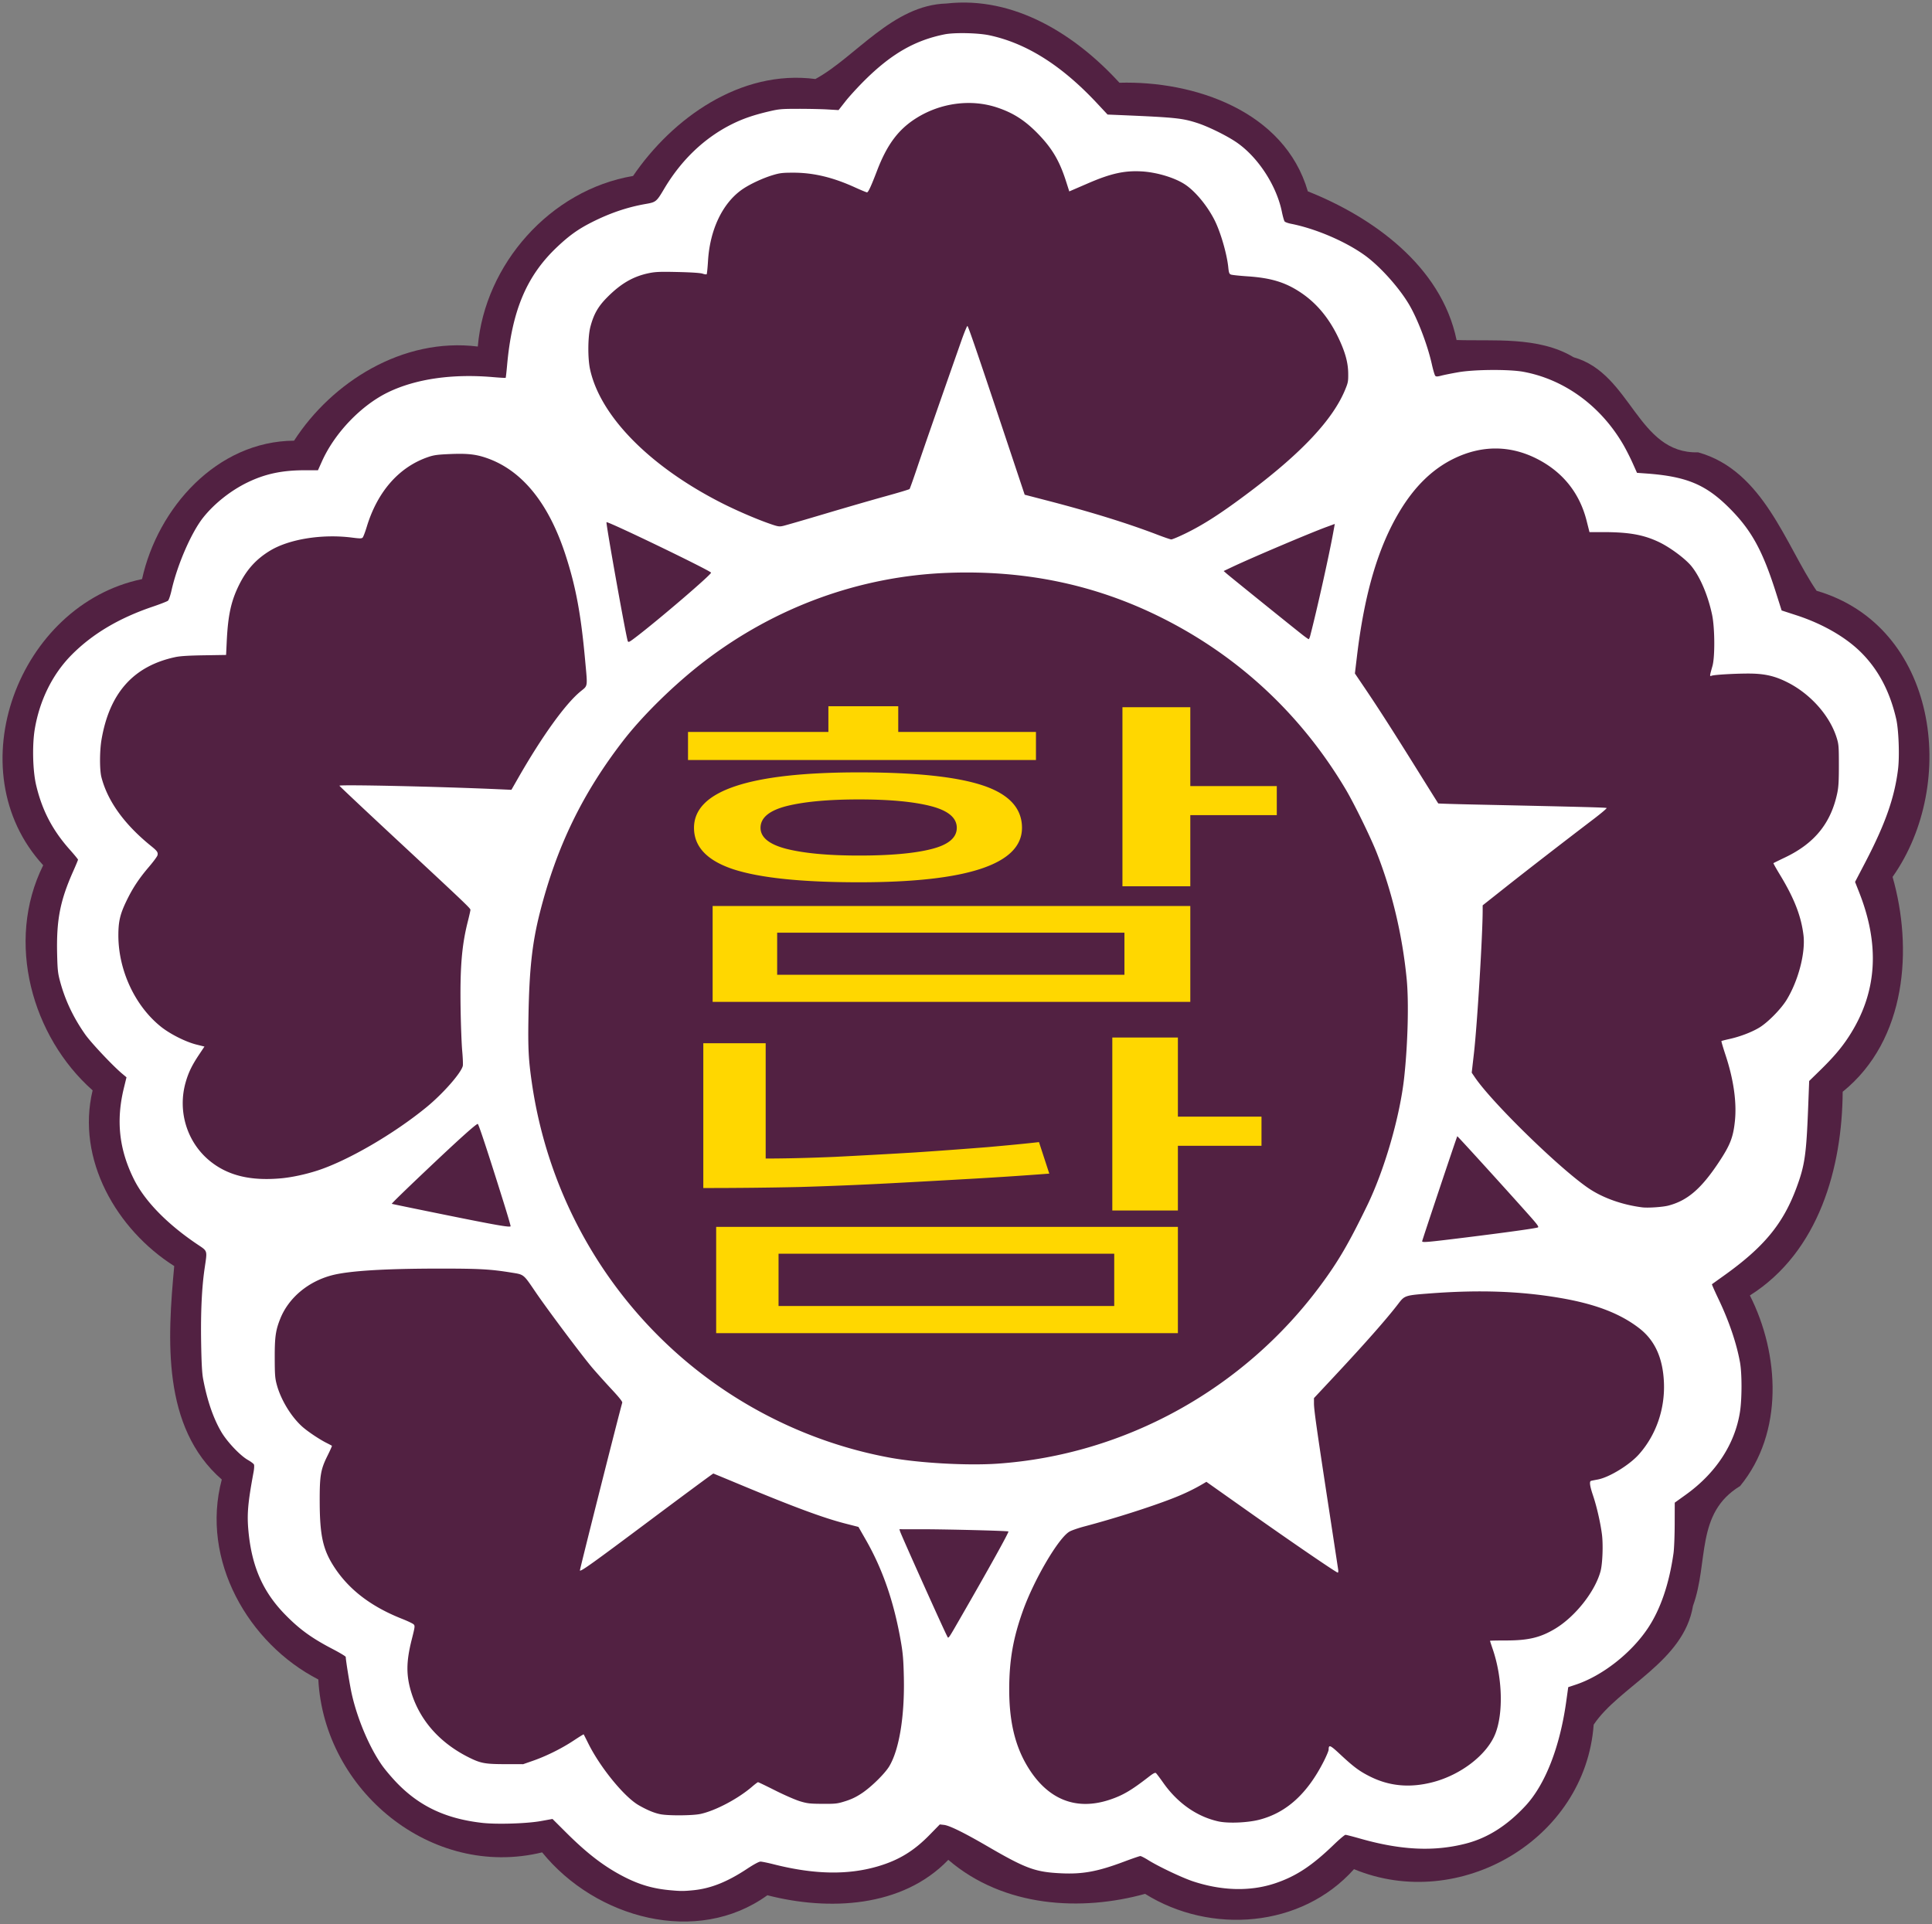
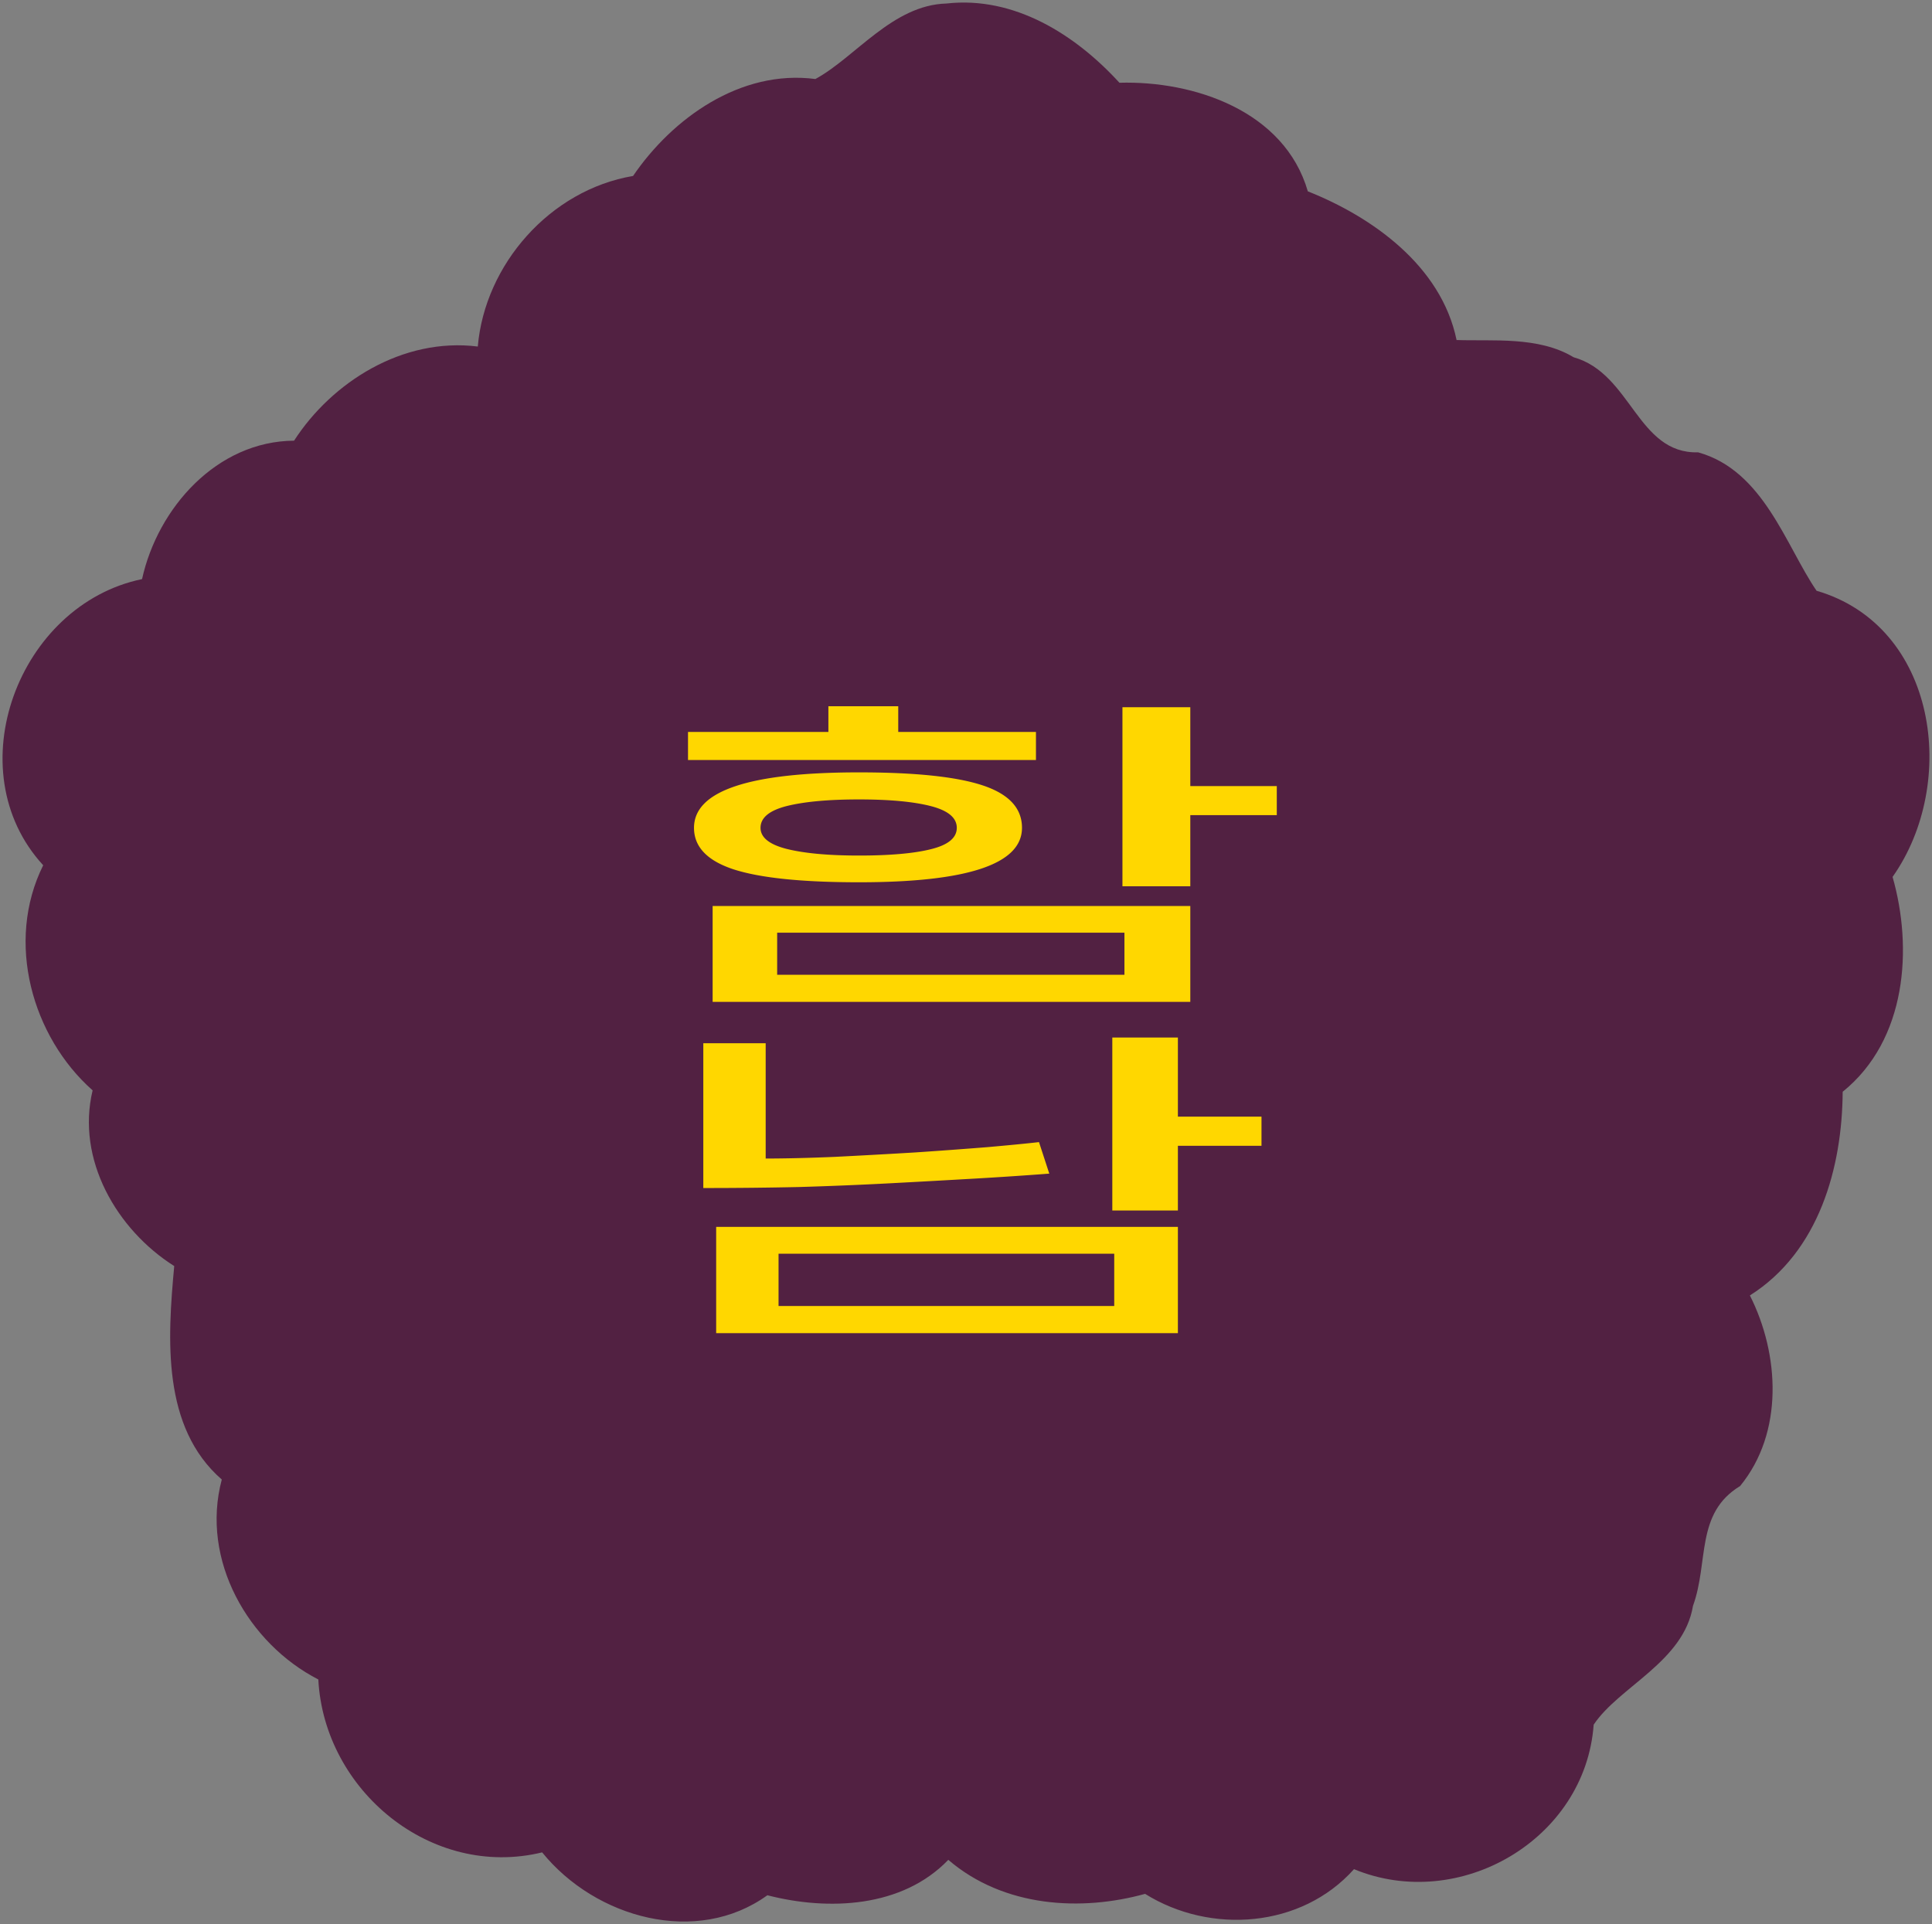
<svg xmlns="http://www.w3.org/2000/svg" width="758" height="755" overflow="hidden">
  <rect width="100%" height="100%" fill="#808080" stroke="none" />
  <defs>
    <clipPath id="a">
      <path d="M-1 0h758v755H-1z" />
    </clipPath>
  </defs>
  <g fill-rule="evenodd" clip-path="url(#a)" transform="translate(1)">
    <path fill="#522142" d="M370.323 1.38c-21.134.588-35.695 21.08-51.409 29.626-29.442-3.85-56.208 15.52-71.534 38.039-32.605 5.525-58.159 34.771-60.923 66.934-29.532-3.677-57.297 14.037-72.082 36.942-30.324.211-53.493 26.397-59.642 54.315-48.485 10.034-73.02 75.015-38.786 112.288-14.969 30.119-4.293 67.372 19.393 88.331-6.51 27.121 9.43 54.639 32.016 68.946-2.642 28.621-4.899 63.243 18.661 83.758-8.448 31.633 10.466 64.391 37.871 78.456 2.271 43.54 44.314 78.43 87.817 67.848 21.018 25.935 60.751 36.784 88.365 16.825 23.932 6.167 52.908 4.925 70.985-13.899 21.828 18.738 52.243 20.27 77.206 13.351 25.701 16.044 61.396 13.375 81.962-9.693 41.31 17.099 90.755-11.577 94.037-56.693 9.966-14.948 35.343-24.676 38.968-46.634 6.251-17.212.859-36.321 18.478-47 17.2-20.959 15.493-51.752 3.842-74.798 27.201-17.163 36.222-50.318 36.407-79.919 25.255-20.397 27.519-56.525 19.576-84.307 25.924-36.769 17.597-98.444-29.821-112.288-12.101-17.711-20.762-47.171-46.469-54.315-23.897.646-26.153-30.96-48.848-37.308-13.777-8.328-32.029-6.245-45.921-6.767-6.062-29.338-33.444-48.44-58.361-58.338-9.143-31.557-44.628-43.448-73.913-42.611-17.188-18.82-41.208-34.096-67.875-31.09Z" />
-     <path fill="#FFF" d="M261.633 741.687c-6.521-.618-11.768-2.158-17.711-5.196-7.727-3.95-14.427-9.062-22.758-17.363l-5.397-5.377-4.496.815c-5.533 1.004-17.379 1.374-23.092.721-14.003-1.6-24.188-6.3-33.026-15.241-2.077-2.102-4.87-5.365-6.207-7.252-4.955-6.995-9.742-18.262-11.941-28.109-.753-3.371-2.348-13.205-2.354-14.511-.001-.235-2.323-1.634-5.158-3.111-8.188-4.263-12.923-7.691-18.543-13.423-8.775-8.949-13.15-18.866-14.468-32.791-.631-6.668-.25-11.075 2.008-23.249.244-1.32.306-2.616.14-2.949-.164-.328-1.232-1.126-2.374-1.774-3.049-1.731-8.157-7.123-10.436-11.015-3.165-5.405-5.543-12.353-7.138-20.852-.413-2.202-.631-6.177-.764-13.944-.206-11.979.242-21.695 1.349-29.267 1.088-7.452 1.32-6.713-3.021-9.646-11.76-7.947-20.454-16.886-24.691-25.389-5.822-11.684-7.077-23-3.966-35.767l1.04-4.272-1.686-1.41c-3.685-3.082-12.23-12.159-14.534-15.439-4.641-6.611-7.862-13.421-9.85-20.828-.847-3.157-.993-4.496-1.137-10.403-.332-13.626 1.116-21.127 6.342-32.866 1.014-2.277 1.844-4.28 1.844-4.451 0-.17-1.447-1.934-3.216-3.92-6.817-7.656-10.878-15.444-13.216-25.345-1.341-5.682-1.578-15.79-.516-22.053 1.916-11.301 6.982-21.504 14.4-29.002 8.154-8.242 18.602-14.462 31.815-18.939 2.995-1.016 5.712-2.075 6.037-2.355.327-.283.94-2.069 1.38-4.022 2.265-10.072 7.795-22.788 12.45-28.63 4.414-5.54 10.911-10.666 17.562-13.856 6.844-3.284 13.446-4.675 22.194-4.679l5.254-.002 1.578-3.518c5.006-11.159 15.457-22.043 26.052-27.133 10.872-5.222 25.163-7.27 41.103-5.89 2.627.227 4.836.35 4.909.273.072-.078.321-2.261.554-4.851 1.937-21.634 7.683-35.215 19.694-46.545 4.693-4.427 8.127-6.888 13.283-9.52 7.236-3.691 14.165-6.051 21.516-7.327 3.89-.675 4.17-.905 7.062-5.794 6.761-11.43 15.893-20.15 26.741-25.538 4.244-2.108 8.426-3.546 14.419-4.957 3.962-.933 4.909-1.017 11.512-1.025 3.957-.004 9.137.107 11.511.248l4.317.255 2.698-3.44c1.484-1.893 4.883-5.609 7.554-8.258 10.471-10.384 19.694-15.688 31.348-18.027 3.853-.774 13.134-.578 17.575.37 14.571 3.114 28.372 11.828 42.231 26.669l4.138 4.431 5.684.242c20.975.894 23.697 1.18 29.638 3.118 4.138 1.35 11.022 4.719 14.896 7.29 8.553 5.678 16.035 17.01 18.174 27.527.367 1.8.851 3.497 1.076 3.771.226.274 1.329.679 2.451.9 9.599 1.886 21.157 6.803 28.823 12.261 5.865 4.176 13.37 12.454 17.421 19.216 3.415 5.699 7.346 15.958 9.061 23.644.505 2.262 1.111 4.311 1.348 4.554.338.347.853.33 2.407-.078 1.087-.286 4.081-.885 6.653-1.332 6.36-1.105 19.996-1.193 25.541-.165 16.094 2.986 30.358 13.412 39.196 28.65 1.045 1.803 2.676 5.012 3.625 7.133l1.726 3.856 3.447.247c16.06 1.149 23.675 4.349 33.135 13.925 8.414 8.518 12.725 16.414 17.954 32.884l2.206 6.948 5.81 1.89c10.002 3.255 18.953 8.343 24.974 14.198 6.992 6.8 11.668 15.55 14.178 26.533.966 4.228 1.342 14.522.718 19.627-1.373 11.224-5.021 21.577-12.956 36.777l-3.914 7.496 1.615 4.097c8.321 21.114 6.966 39.71-4.131 56.695-2.851 4.363-6 8.056-11.221 13.156l-4.265 4.166-.391 10.144c-.721 18.719-1.319 22.884-4.538 31.606-5.283 14.312-12.78 23.403-28.612 34.695-2.449 1.746-4.519 3.234-4.601 3.306-.082.072 1.076 2.699 2.574 5.837 4.151 8.698 7.091 17.369 8.441 24.89.78 4.352.771 14.252-.018 19.325-1.966 12.633-9.408 24.026-21.248 32.533l-4.348 3.123-.023 8.384c-.012 4.612-.222 9.77-.463 11.464-1.722 12.131-5.14 22.1-10.125 29.52-6.576 9.792-17.87 18.606-28.27 22.064l-2.91.968-.795 5.695c-2.492 17.844-8.232 32.529-15.969 40.858-7.273 7.828-14.917 12.659-23.504 14.853-12.493 3.191-25.4 2.568-41.421-1.999-2.823-.805-5.391-1.463-5.707-1.463-.317 0-2.378 1.741-4.581 3.869-8.602 8.307-14.822 12.402-23.014 15.151-9.686 3.249-20.85 2.986-32.204-.76-4.226-1.394-13.57-5.824-17.545-8.317-1.412-.886-2.823-1.611-3.135-1.611-.312 0-3.187.985-6.389 2.189-10.3 3.872-16.184 4.968-24.601 4.579-10.21-.47-13.905-1.821-28.969-10.587-9.119-5.306-14.918-8.164-17.059-8.407l-1.66-.188-4.043 4.137c-6.098 6.238-11.961 9.829-19.954 12.22-11.92 3.567-25.146 3.34-41.159-.706-2.313-.585-4.648-1.063-5.189-1.063-.623 0-2.598 1.066-5.395 2.911-7.726 5.096-14.178 7.654-21.003 8.327-3.864.38-5.033.376-9.353-.036Zm231.485-27.648c10.624-2.76 18.793-10.18 25.266-22.95 1.041-2.055 1.896-4.098 1.899-4.542.012-2.078.548-1.858 4.548 1.877 5.306 4.954 7.576 6.633 11.814 8.736 7.555 3.748 15.547 4.463 24.401 2.182 11.146-2.871 21.417-10.822 24.65-19.083 3.183-8.132 2.759-21.997-1.011-33.055-.603-1.766-1.095-3.276-1.095-3.356 0-.079 2.792-.141 6.205-.138 8.793.012 13.576-1.131 19.358-4.613 7.889-4.752 15.651-14.584 17.804-22.551.789-2.921 1.073-10.446.547-14.499-.599-4.615-2.052-10.953-3.48-15.182-1.286-3.81-1.524-5.583-.774-5.787.247-.068 1.421-.304 2.608-.524 4.496-.836 12.403-5.666 16.145-9.861 6.719-7.535 10.275-17.752 9.823-28.234-.413-9.603-3.55-16.505-9.65-21.232-7.513-5.822-17.245-9.555-31.067-11.917-15.729-2.688-31.834-3.245-51.186-1.77-9.606.733-9.838.808-12.243 3.959-4.494 5.888-12.999 15.542-25.12 28.513l-8.038 8.602.004 2.085c.005 2.527 1.035 9.81 5.724 40.487a18162.77 18162.77 0 0 1 3.77 24.726c.093.647.023 1.177-.161 1.177-.572 0-18.234-12.079-35.207-24.079l-16.337-11.55-1.11.659c-3.643 2.164-7.466 4.009-11.901 5.743-8.846 3.459-22.915 7.942-34.894 11.117-2.374.63-4.998 1.541-5.831 2.026-4.3 2.503-13.858 18.778-18.27 31.107-3.818 10.672-5.331 19.328-5.353 30.624-.023 12.477 2.186 21.997 6.984 30.098 7.839 13.232 19.107 17.85 32.542 13.336 5.108-1.716 8.348-3.624 15.273-8.992 1.702-1.319 2.444-1.7 2.773-1.424.248.207 1.527 1.906 2.844 3.776 5.602 7.96 13.147 13.264 21.564 15.16 3.849.867 11.527.558 16.182-.651Zm-219.448-2.222c5.868-1.221 14.853-5.948 20.4-10.731 1.122-.968 2.174-1.76 2.338-1.761.164-.001 3.212 1.465 6.773 3.258 3.562 1.793 7.932 3.697 9.713 4.232 2.879.864 3.856.974 8.813.998 5.219.024 5.795-.041 8.994-1.05 2.457-.775 4.296-1.669 6.546-3.181 3.718-2.499 8.98-7.697 10.672-10.543 3.893-6.548 6.028-19.601 5.697-34.831-.147-6.793-.357-9.354-1.133-13.858-2.69-15.592-7.114-28.476-13.78-40.122l-2.902-5.072-5.158-1.322c-8.552-2.192-20.094-6.462-40.946-15.148-5.834-2.43-10.705-4.446-10.825-4.48-.119-.035-11.129 8.103-24.466 18.082-23.104 17.288-27.459 20.407-27.888 19.974-.135-.136 15.125-60.623 16.62-65.876.109-.381-1.297-2.153-4.024-5.072-2.304-2.467-5.731-6.279-7.615-8.47-3.8-4.422-17.628-22.872-22.387-29.87-4.841-7.119-4.457-6.812-9.532-7.629-8.293-1.335-12.588-1.569-28.599-1.555-21.432.017-35.234.892-41.863 2.651-9.282 2.463-16.862 8.841-20.129 16.939-1.845 4.573-2.221 7.221-2.198 15.478.018 6.648.121 7.974.806 10.507 1.599 5.908 5.621 12.531 9.988 16.446 2.085 1.87 6.705 4.968 9.509 6.376 1.089.547 2.046 1.056 2.128 1.131.082.076-.686 1.808-1.706 3.851-2.726 5.456-3.128 7.855-3.083 18.386.053 12.878 1.268 18.417 5.472 24.998 5.797 9.074 14.552 15.818 26.841 20.675 2.163.854 4.205 1.828 4.538 2.164.569.573.522.946-.758 6.004-2.203 8.71-2.227 14.115-.095 20.921 3.397 10.842 11.125 19.559 22.345 25.2 4.78 2.403 6.426 2.714 14.465 2.731l7.015.011 3.91-1.362c5.198-1.813 11.26-4.829 15.924-7.925 2.094-1.39 3.852-2.477 3.907-2.417.052.061.865 1.66 1.803 3.553 4.652 9.391 14.098 20.974 19.769 24.241 3.464 1.997 6.419 3.199 8.873 3.609 3.299.552 12.291.467 15.229-.145Zm102.257-77.158c11.002-19.08 18.982-33.454 18.719-33.719-.255-.256-23.775-.861-33.842-.87l-8.928-.006.247.815c.432 1.429 16.73 37.735 18.394 40.976.648 1.263.158 1.915 5.41-7.193Zm14.489-60.327c49.905-3.469 96.524-29.205 126.662-69.924 6.992-9.447 11.05-16.392 18.303-31.326 6.832-14.065 12.884-35.016 14.547-50.357 1.434-13.228 1.846-29.636.968-38.583-1.689-17.208-5.691-34.092-11.723-49.451-2.402-6.117-8.906-19.413-12.228-24.998-17.608-29.601-42.404-52.592-73.037-67.723-25.69-12.688-53.103-18.341-83.277-17.174-34.355 1.328-67.499 13.408-95.329 34.744-11.599 8.893-24.065 21.092-31.829 31.146-16.021 20.747-26.162 41.713-32.705 67.615-2.979 11.793-4.103 22.087-4.427 40.54-.219 12.562.006 16.968 1.353 26.218 5.964 40.987 25.977 78.363 56.637 105.772 23.582 21.082 52.76 35.417 83.731 41.138 11.528 2.129 30.495 3.187 42.354 2.363Zm183.704-88.76c15.801-1.958 27.209-3.545 28.234-3.927.524-.196-.139-1.111-3.718-5.125-10.129-11.362-27.78-30.767-27.887-30.659-.186.187-13.779 40.83-13.779 41.198 0 .565 1.976.393 17.15-1.487Zm-377.604-14.003c-6.024-19.263-9.745-30.549-10.071-30.549-.687 0-7.472 6.107-20.495 18.447-8.438 7.994-13.355 12.792-13.231 12.909.052.053 9.404 1.981 20.78 4.289 20.044 4.068 25.6 5.038 25.832 4.511.061-.139-1.206-4.462-2.815-9.607Zm457.041 1.503c7.435-1.934 12.829-6.543 19.658-16.796 4.583-6.882 5.788-9.938 6.457-16.375.764-7.342-.503-16.298-3.654-25.837-.98-2.971-1.715-5.47-1.631-5.554.083-.084 1.501-.451 3.151-.816 4.098-.906 8.571-2.605 11.611-4.409 3.331-1.977 8.557-7.264 10.803-10.929 4.615-7.531 7.469-18.493 6.622-25.434-.911-7.471-3.622-14.428-9.213-23.643-1.487-2.45-2.643-4.511-2.569-4.58.074-.069 2.157-1.094 4.63-2.277 11.486-5.497 17.876-13.365 20.386-25.098.526-2.459.658-4.688.658-11.05 0-7.326-.067-8.19-.837-10.687-2.686-8.711-10.219-17.227-19.307-21.826-4.465-2.26-8.083-3.202-13.13-3.418-4.58-.197-15.452.339-16.691.823-.779.304-.765.16.367-3.837 1.02-3.602.931-15.083-.155-20.16-1.63-7.615-4.641-14.7-8.047-18.941-2.348-2.921-8.317-7.377-12.707-9.483-6.076-2.916-11.843-3.947-22.072-3.947h-5.268l-1.138-4.502c-2.756-10.898-9.406-19.166-19.545-24.296-10.56-5.343-21.697-5.345-32.602-.004-8.387 4.107-15.392 10.959-21.296 20.829-8.388 14.023-13.703 32.112-16.638 56.628l-.816 6.812 3.968 5.868c5.319 7.866 11.221 17.074 20.713 32.315 4.343 6.974 7.951 12.738 8.018 12.81.067.072 6.403.267 14.081.433 43.592.945 51.755 1.162 51.987 1.379.141.132-2.202 2.113-5.208 4.402-11.871 9.043-26.053 20.022-34.528 26.731l-8.903 7.048v1.88c0 9.761-2.142 44.925-3.416 56.077l-.88 7.705 1.266 1.864c6.767 9.96 33.297 35.842 44.578 43.49 5.588 3.788 13.193 6.496 21.045 7.493 2.215.282 8.023-.109 10.252-.688Zm-544.449-10.687c4.26-.376 9.66-1.523 14.389-3.055 11.921-3.86 29.993-14.357 42.843-24.885 6.428-5.267 13.523-13.328 14.232-16.17.124-.5.023-3.127-.222-5.838-.247-2.71-.533-10.15-.636-16.533-.262-16.203.452-24.916 2.805-34.216.579-2.287 1.053-4.385 1.053-4.662 0-.623-1.692-2.235-29.138-27.764-12.168-11.318-22.187-20.744-22.263-20.948-.2-.531 39.383.346 62.585 1.386l4.89.219 2.64-4.612c9.385-16.398 18.495-29.063 24.419-33.947 3.018-2.488 2.858-1.394 1.838-12.567-1.632-17.88-3.629-28.589-7.634-40.938-6.653-20.51-17.163-33.405-31.126-38.188-4.168-1.427-7.487-1.782-14.123-1.506-4.91.204-6.386.4-8.564 1.136-11.462 3.875-19.965 13.496-24.189 27.368-.63 2.07-1.355 3.987-1.612 4.261-.393.419-1.049.423-4.186.021-11.683-1.496-24.659.58-32.181 5.149-5.477 3.326-9.198 7.459-12.187 13.533-3.105 6.311-4.298 11.836-4.79 22.198l-.247 5.17-8.634.136c-6.088.095-9.425.306-11.32.714-16.398 3.526-25.812 14.081-28.929 32.437-.748 4.407-.764 11.843-.03 14.677 2.443 9.45 9.037 18.576 19.56 27.073 2.344 1.893 2.728 2.46 2.433 3.597-.125.479-1.618 2.501-3.32 4.494-4.02 4.708-6.506 8.494-8.97 13.652-2.389 5.005-3.044 7.836-3.052 13.199-.021 13.707 6.486 27.706 16.682 35.888 3.596 2.886 9.73 5.973 13.961 7.025l3.13.779-2.092 3.134c-2.8 4.193-4.158 6.986-5.259 10.808-3.3 11.462.52 23.766 9.657 31.097 6.972 5.594 15.767 7.723 27.587 6.677Zm139.215-212.258c8.888-6.749 30.005-24.855 29.654-25.427-.597-.973-40.561-20.255-41.021-19.792-.325.328 7.822 45.823 8.368 46.73.283.47.601.31 2.999-1.511Zm264.727-.663c2.564-9.83 7.369-31.363 8.99-40.294l.651-3.581-3.275 1.202c-6.566 2.411-29.266 12.041-36.906 15.657l-3.421 1.619 1.259 1.096c1.418 1.235 26.343 21.343 29.677 23.943 1.187.925 2.274 1.69 2.415 1.699.141.01.415-.594.61-1.341Zm-49.398-39.915c7.51-3.618 14.513-8.141 25.869-16.707 20.363-15.363 32.38-28.231 37.199-39.835 1.179-2.841 1.275-3.347 1.236-6.521-.053-4.218-1.153-8.25-3.748-13.736-3.761-7.952-8.67-13.847-15.049-18.07-5.96-3.946-11.568-5.637-20.717-6.249-3.166-.212-6.1-.527-6.521-.7-.633-.261-.807-.738-1.013-2.789-.528-5.23-2.962-13.668-5.305-18.39-2.791-5.627-7.538-11.406-11.594-14.118-4.036-2.698-11.155-4.849-17.143-5.18-6.702-.37-12.087.825-20.901 4.639a4674.193 4674.193 0 0 1-6.298 2.721l-1.146.492-1.285-4.01c-2.518-7.857-5.331-12.684-10.607-18.204-5.257-5.5-9.89-8.523-16.393-10.696-10.236-3.422-22.138-1.867-31.71 4.14-7.047 4.424-11.499 10.38-15.419 20.629-2.365 6.182-3.447 8.513-3.949 8.513-.241 0-2.364-.878-4.718-1.95-8.677-3.958-16.335-5.78-24.244-5.77-4.233.005-5.272.132-8.094.987-4.09 1.24-9.315 3.719-12.182 5.78-7.546 5.422-12.396 15.699-13.133 27.83-.168 2.764-.409 5.129-.536 5.256-.126.128-.836.026-1.578-.226-.853-.29-4.404-.528-9.655-.649-6.935-.159-8.805-.089-11.331.426-6.243 1.272-11.115 4.097-16.547 9.594-3.495 3.536-5.193 6.528-6.491 11.434-1.015 3.836-1.094 12.309-.155 16.665 3.952 18.329 23.212 37.983 51.284 52.333 5.747 2.938 13.403 6.264 18.835 8.183 3.55 1.254 4.059 1.346 5.576 1.011.918-.202 8.306-2.344 16.418-4.76 8.112-2.415 18.855-5.524 23.873-6.908 5.018-1.385 9.241-2.654 9.384-2.821.144-.167 1.525-4.053 3.068-8.636 2.402-7.131 8.373-24.28 17.188-49.367 1.209-3.44 2.314-6.13 2.457-5.977.425.454 3.937 10.696 13.45 39.223l9.001 26.989 9.173 2.383c16.952 4.403 31.309 8.858 42.987 13.339 2.573.987 4.976 1.807 5.343 1.822.366.015 2.671-.939 5.121-2.12Z" />
    <path fill="gold" d="M374.386 324.834c0-3.932-3.393-6.772-10.18-8.52-6.786-1.748-16.183-2.621-28.189-2.621-12.007 0-21.491.873-28.451 2.621-6.787 1.748-10.18 4.588-10.18 8.52 0 3.758 3.393 6.51 10.18 8.258 6.96 1.747 16.444 2.621 28.451 2.621 12.18 0 21.577-.83 28.189-2.49 6.787-1.66 10.18-4.457 10.18-8.389Zm-105.451-26.608v-11.01h55.075v-10.093h27.407v10.093h54.03v11.01Zm131.031 26.608c0 14.243-21.317 21.365-63.949 21.365-22.448 0-38.892-1.704-49.332-5.112-10.267-3.408-15.401-8.826-15.401-16.253 0-14.506 21.578-21.758 64.733-21.758 22.099 0 38.282 1.704 48.549 5.112 10.267 3.407 15.4 8.956 15.4 16.646Zm39.413-47.318h26.624v30.934h33.933v11.403h-33.933v27.919h-26.624ZM303.911 382.507h136.252v-16.516H303.911Zm162.092-27.002v37.618h-187.41v-37.618ZM410.675 460.52c-9.083.701-18.923 1.359-29.52 1.972a6652.037 6652.037 0 0 1-33.304 1.842 1506.552 1506.552 0 0 1-35.323 1.446c-11.942.263-24.473.395-37.593.395v-56.817h24.473v45.243c7.738 0 16.821-.219 27.249-.658a3316.088 3316.088 0 0 0 31.034-1.709 2235.638 2235.638 0 0 0 28.762-2.105c8.915-.789 15.643-1.446 20.185-1.972Zm24.726-53.397h25.734v31.038h32.8v11.442h-32.8v25.384h-25.734ZM304.454 512.47h131.703v-20.517H304.454Zm156.681-31.039v41.692H279.981v-41.692Z" />
  </g>
</svg>